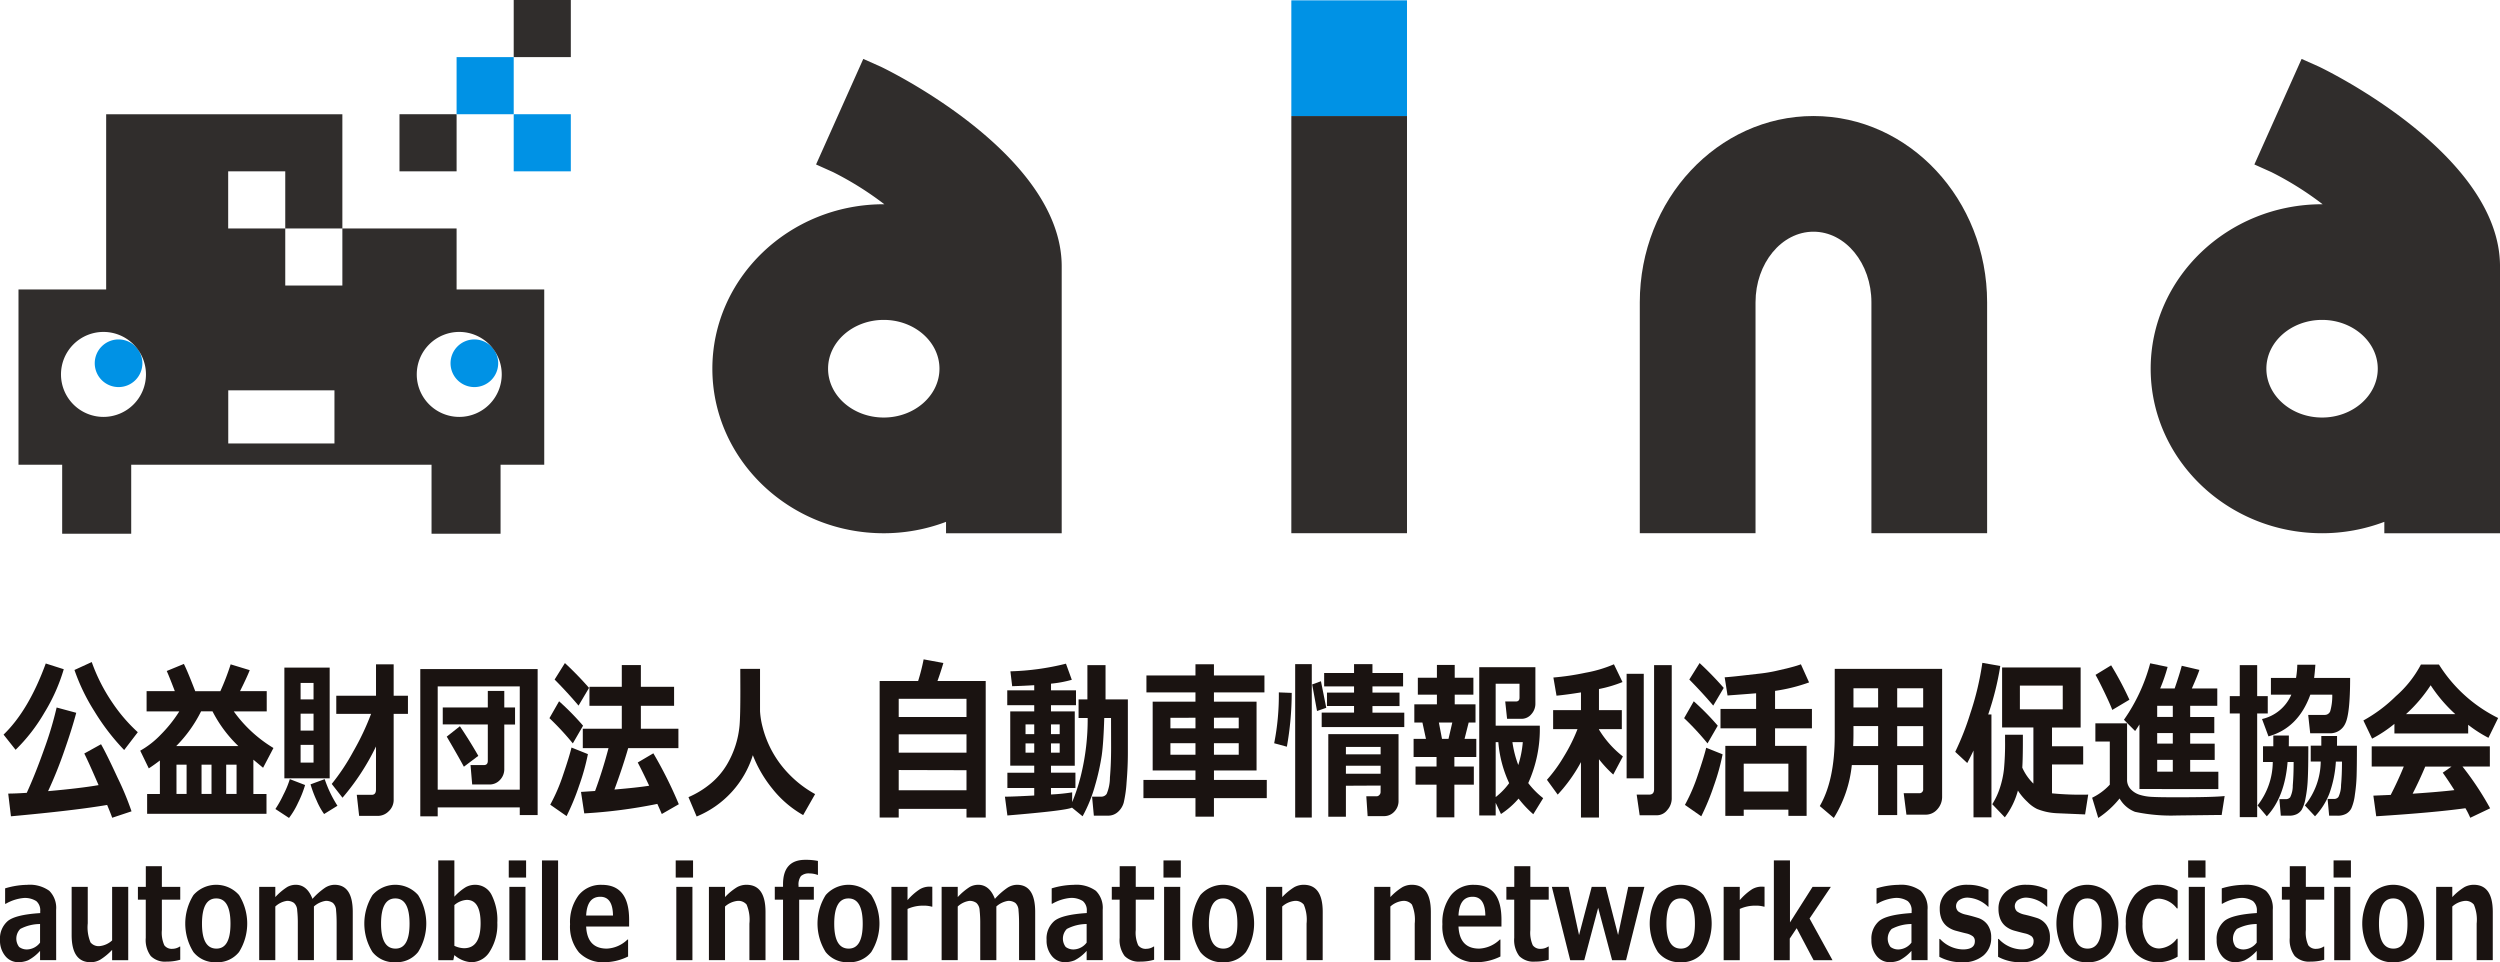
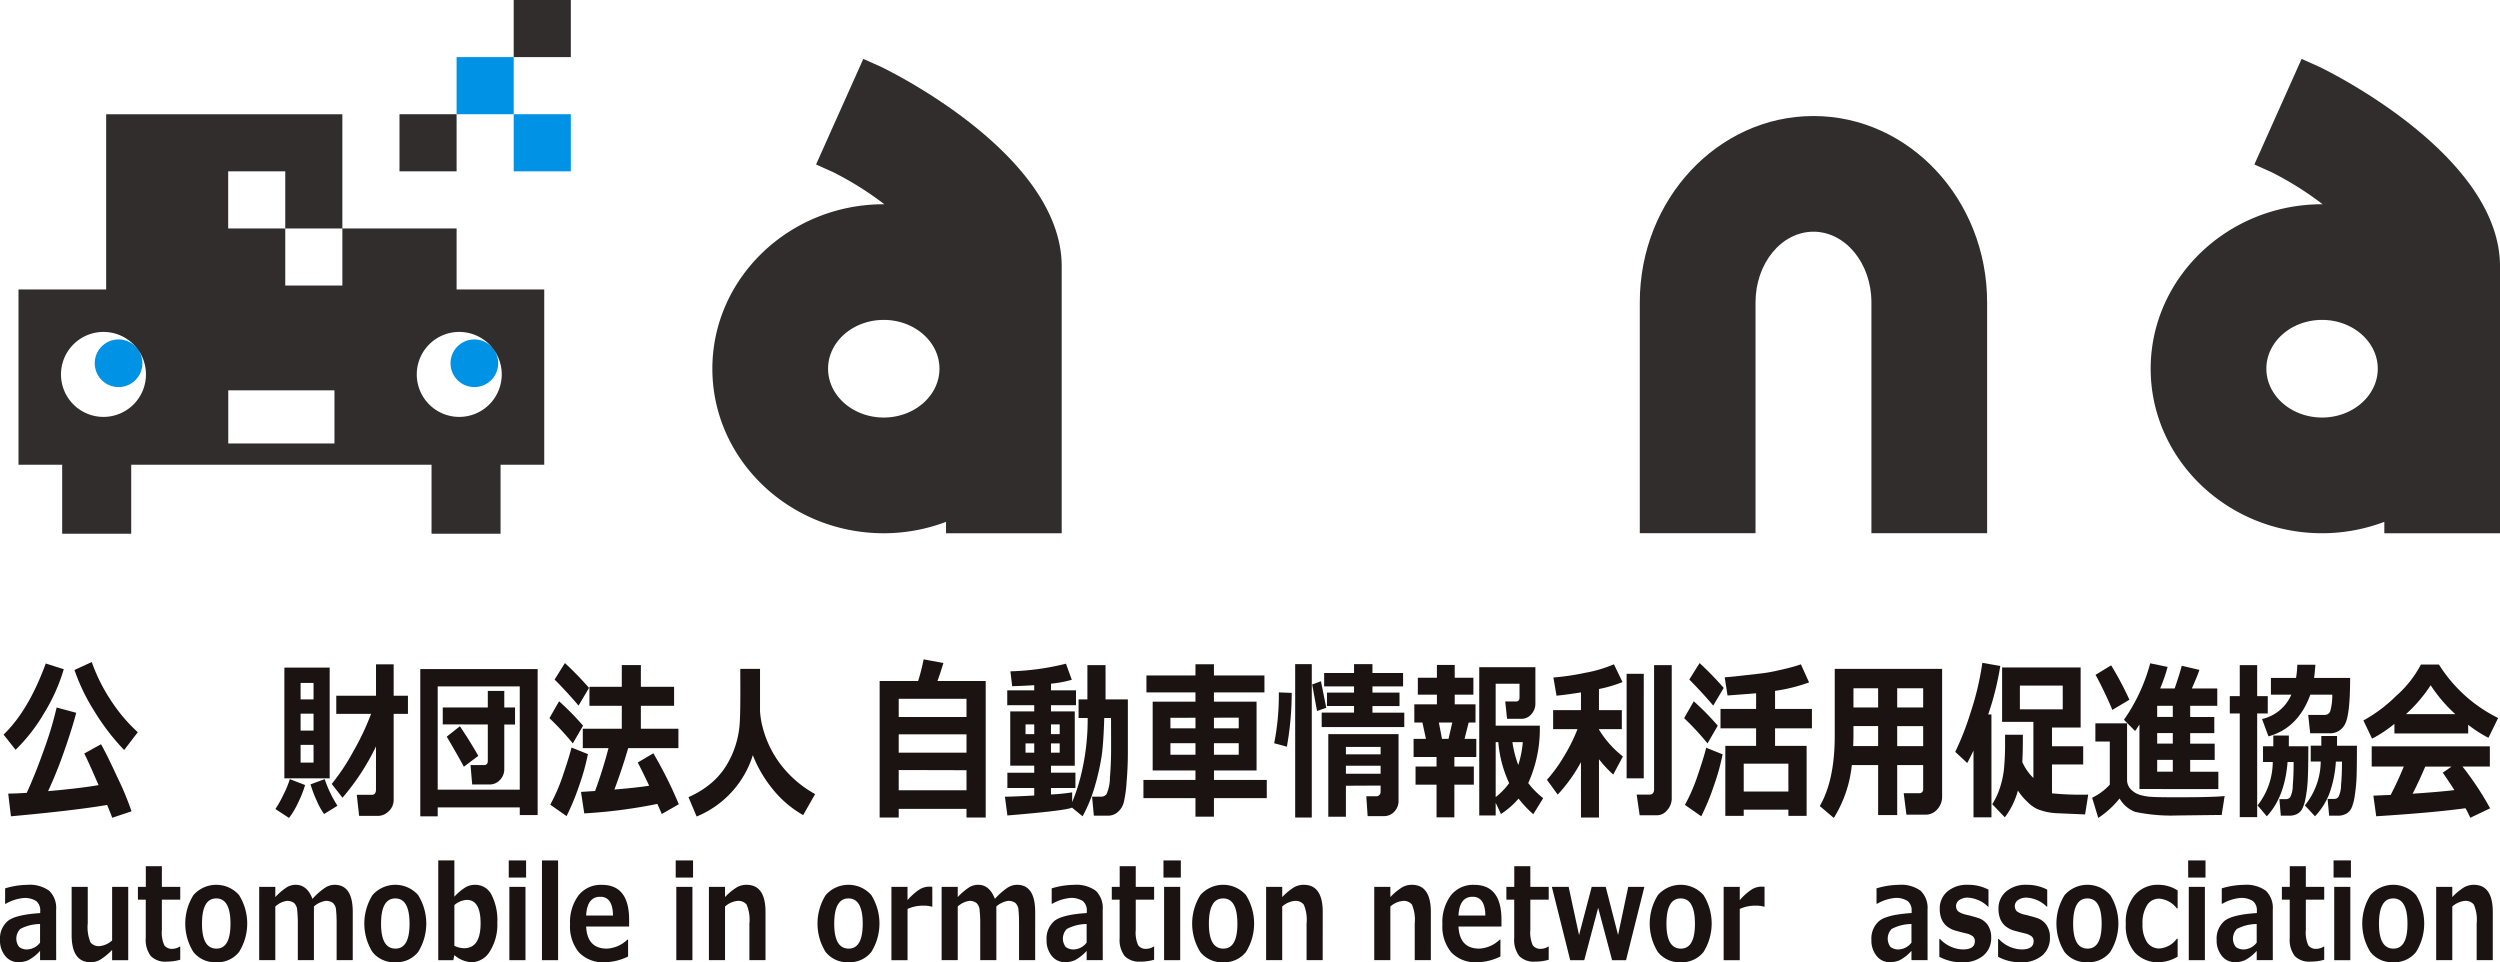
<svg xmlns="http://www.w3.org/2000/svg" width="424.893" height="163.539" viewBox="0 0 424.893 163.539">
  <defs>
    <clipPath id="a">
      <rect width="424.893" height="163.539" fill="none" />
    </clipPath>
  </defs>
  <g clip-path="url(#a)">
    <path d="M11.311,201.594a30.713,30.713,0,0,1-3.287,7.378,29.526,29.526,0,0,1-4.9,6.317L1.08,212.708q4.257-4.111,7.171-12.088Zm7.375,23.067q-5.523.943-16.353,1.93L1.87,222.73q1.14,0,3.151-.128Q6.477,219.428,8,215.125A60.222,60.222,0,0,0,10.1,208.1l3.332.9q-.7,2.672-2.055,6.537a71.214,71.214,0,0,1-2.733,6.78q5.454-.483,8.583-1.025-1.75-4.042-2.428-5.371l2.846-1.578q.915,1.579,2.835,5.737a48.731,48.731,0,0,1,2.348,5.666l-3.286,1.092q-.181-.548-.858-2.176M23.892,212.3l-2.315,3.027a38,38,0,0,1-5.054-6.58,33.388,33.388,0,0,1-3.393-7.024l2.936-1.348a30.126,30.126,0,0,0,3.547,6.959,27.556,27.556,0,0,0,4.28,4.965" transform="translate(-0.474 -87.855)" fill="#1a1311" />
-     <path d="M63.9,226.416H43.613v-3.369h2.169v-5.694q-.948.729-1.886,1.342l-1.456-3.009a14.98,14.98,0,0,0,3.484-2.718,22.775,22.775,0,0,0,3.156-3.959H43.523v-3.439h4.8q-.994-2.593-1.377-3.428l2.913-1.2q.632,1.252,1.931,4.633h4.269a41.416,41.416,0,0,0,1.751-4.563L61.05,202q-.441,1.151-1.649,3.57h4.54v3.439h-5.6a22.685,22.685,0,0,0,6.742,6.221L63.32,218.59l-1.649-1.376v5.833H63.9ZM48.559,214.9h10.56a22.074,22.074,0,0,1-4.394-5.9H52.783a22.719,22.719,0,0,1-4.224,5.9m.045,8.142h1.717v-4.984H48.6Zm4.258,0h1.694v-4.984H52.862Zm4.19,0h1.762v-4.984H57.052Z" transform="translate(-18.608 -88.102)" fill="#1a1311" />
    <path d="M88.4,221.578a18.4,18.4,0,0,1-1.192,3.006,13.374,13.374,0,0,1-1.541,2.589l-2.315-1.521a18.226,18.226,0,0,0,1.372-2.452,15.75,15.75,0,0,0,1.079-2.625Zm4.178-1.144h-7.7V201.623h7.7ZM89.836,204.22h-2.2v2.808h2.2Zm-2.2,8.107h2.2v-2.878h-2.2Zm2.2,2.422h-2.2v3.018h2.2ZM93.9,225.1l-2.27,1.406a11.973,11.973,0,0,1-1.271-2.3,19.9,19.9,0,0,1-1.033-2.744l2.406-.888A20.221,20.221,0,0,0,93.9,225.1m6.55-10.078a40.146,40.146,0,0,1-5.692,8.712l-1.83-2.343a36.182,36.182,0,0,0,3.653-5.5,43.58,43.58,0,0,0,3.033-6.407H93.7V206.4h6.753v-5.335h3V206.4h2.428v3.088h-2.428V224.02a2.623,2.623,0,0,1-.847,2.018,2.6,2.6,0,0,1-1.773.783H97.584l-.4-3.58h2.541q.722,0,.723-.889Z" transform="translate(-36.547 -88.156)" fill="#1a1311" />
    <path d="M144.112,226.013H130.165v1.509h-2.959V202.5H147.15v24.814h-3.038Zm-13.947-3.018h13.947V205.446H130.165Zm11.316-3.549a2.621,2.621,0,0,1-.745,1.91,2.394,2.394,0,0,1-1.773.761h-2.937l-.282-3.3h2.27q.666,0,.667-.717v-6.183l-7.657-.015v-2.878h7.657v-2.808h2.8v2.808h1.829v2.907H141.48Zm-4.415-2.2-2.451,1.85q-.983-1.824-2.914-5.114l2.236-1.765q1.659,2.456,3.128,5.029" transform="translate(-55.774 -88.786)" fill="#1a1311" />
    <path d="M172.007,211.329l-1.739,3.01a46.2,46.2,0,0,0-3.975-4.291l1.637-2.869a43.415,43.415,0,0,1,4.077,4.15m.824,4.83a37.64,37.64,0,0,1-1.485,5.345,40.307,40.307,0,0,1-2.14,5.188l-2.778-1.937a30.091,30.091,0,0,0,2.191-5.079q1.05-3.074,1.424-4.636Zm.192-11.253-1.784,3.009q-1.785-2.123-4.066-4.431l1.75-2.8a55.939,55.939,0,0,1,4.1,4.221m11.61,19.715a86.1,86.1,0,0,1-12.423,1.614l-.553-3.65,2.394-.159q1.3-3.533,2.281-7.282h-4.37v-3.3h6.628v-3.9h-5.5v-3.229h5.5v-3.685h3.242v3.685h5.646v3.229h-5.646v3.9h6.38v3.3h-8.538q-.937,3.261-2.338,7.037,3.93-.332,5.906-.649-1.119-2.382-1.942-3.947l2.654-1.563a71.368,71.368,0,0,1,4.326,8.655l-2.891,1.664q-.329-.771-.757-1.72" transform="translate(-72.912 -87.992)" fill="#1a1311" />
    <path d="M219.317,217.1a16.619,16.619,0,0,1-9.554,10.431l-1.389-3.29a15.612,15.612,0,0,0,3.874-2.394,12.466,12.466,0,0,0,2.614-3.068,15.816,15.816,0,0,0,2.2-6.8q.131-1.64.13-5.77l-.012-3.77h3.355v7.2a13.8,13.8,0,0,0,.412,2.594,17.711,17.711,0,0,0,4.591,8.176,18.593,18.593,0,0,0,4.36,3.311l-2.033,3.571a18.038,18.038,0,0,1-5.252-4.512,21.243,21.243,0,0,1-3.3-5.674" transform="translate(-91.363 -88.759)" fill="#1a1311" />
    <path d="M280.994,224.971H269.475v1.474h-3.241v-23.2h6.539a34.2,34.2,0,0,0,.937-3.685l3.355.619q-.441,1.5-1.005,3.066h8.2v23.2h-3.264Zm0-18.706H269.475v3.088h11.519Zm-11.519,9.16h11.519V212.3H269.475Zm0,6.388h11.519V218.4l-11.519-.029Z" transform="translate(-116.732 -87.499)" fill="#1a1311" />
    <path d="M315.548,225.336q-1.017.507-10.977,1.334l-.418-3.193q1.242,0,4.98-.2V222h-4.563v-2.6h4.563v-1.193h-4.076v-9.231h4.076v-1.053h-4.585V205.4h4.585v-.874q-1.785.115-3.749.172l-.3-2.527a43.517,43.517,0,0,0,9.441-1.3l.994,2.738a19.654,19.654,0,0,1-3.534.658V205.4h4.246v2.527H311.98v1.053h4.043v9.231H311.98V219.4h4.155V222H311.98v1.1a31.8,31.8,0,0,0,3.6-.361V224.4a30.648,30.648,0,0,0,1.536-4.735,39.84,39.84,0,0,0,1.1-9.564h-1.547v-3.159h1.5v-5.826h3.083v5.826h3.794v9.07q0,2.407-.214,4.972a20.947,20.947,0,0,1-.491,3.511,3.3,3.3,0,0,1-.988,1.576,2.456,2.456,0,0,1-1.682.631h-2.406l-.3-3.229h1.548a1.1,1.1,0,0,0,.937-.48,7.283,7.283,0,0,0,.548-2.771q.2-2.289.2-5.054l-.011-5.068h-1.152q-.124,4.148-.418,6.293a38.678,38.678,0,0,1-1.124,5.1,24.732,24.732,0,0,1-2.139,5.314Zm-6.414-14.144h-1.48v1.65h1.48Zm0,3.229h-1.48V216h1.48Zm4.326-3.229H311.98v1.65h1.479Zm0,3.229H311.98V216h1.479Z" transform="translate(-133.358 -88.074)" fill="#1a1311" />
    <path d="M367.035,223.8h-8.978v3.159h-3.14V223.8h-8.843v-3.089h8.843V219.1h-7.273V207.414h7.273v-1.58h-8.334v-2.878h8.334v-1.9h3.14v1.9h8.582v2.878h-8.582v1.58H365.3V219.1h-7.239v1.614h8.978ZM350.66,211.941h4.258v-1.8l-4.258.015Zm4.258,2.527H350.66v1.965h4.258Zm3.14-2.527h4.212v-1.818l-4.212.014Zm4.212,2.527h-4.212v1.965h4.212Z" transform="translate(-151.739 -88.156)" fill="#1a1311" />
    <path d="M388.625,205.892a52.475,52.475,0,0,1-.824,9.145l-2.157-.589a42.1,42.1,0,0,0,.791-8.642Zm3.41,21.183h-2.823V201h2.823Zm2.462-18.647-1.57.541-.825-4.516,1.491-.541Zm13.259,3.275H393.718v-2.457h5.5v-1.123h-4.6v-2.281h4.6v-1.053h-5.081v-2.282h5.081V201h3.128v1.509h5.206v2.282h-5.206v1.053h4.6v2.281h-4.6v1.123h5.41Zm-4.021,9.938-5.9.03v5.264h-2.993V212.9h11.937v11.278a2.578,2.578,0,0,1-.746,1.924,2.322,2.322,0,0,1-1.659.732h-2.846l-.226-3.369h1.75a.641.641,0,0,0,.463-.218.7.7,0,0,0,.215-.5Zm0-6.568h-5.9v1.263h5.9Zm-5.9,4.563h5.9v-1.369h-5.9Z" transform="translate(-169.088 -88.129)" fill="#1a1311" />
    <path d="M434.769,227.15h-3.026V221.6h-3.569v-3.089h3.569V216.9h-3.9v-3.088h2.1l-.6-2.773h-1.377v-3.089h3.84V206.3h-3.242v-2.878h3.242v-2.176h3.026v2.176h3.174V206.3h-3.174v1.649h3.535v3.089h-1.164l-.7,2.773H438.5V216.9h-3.727v1.614h3.309V221.6h-3.309Zm-2.1-13.337h1.107l.644-2.773h-2.281Zm9.125,13.021H439v-25.2h9.543v6.154a2.639,2.639,0,0,1-.706,1.855,2.152,2.152,0,0,1-1.621.765h-2.484l-.316-2.948h1.829q.6,0,.6-.672v-2.346h-4.054v7.125h7.5a22.211,22.211,0,0,1-1.965,9.76,14.205,14.205,0,0,0,2.541,2.567l-1.682,2.729a18.522,18.522,0,0,1-2.5-2.657,14.2,14.2,0,0,1-2.992,2.622l-.9-1.909Zm0-12.459v9.336a11.966,11.966,0,0,0,2.292-2.369,20.279,20.279,0,0,1-1.841-6.967Zm3.839,3.883a17.2,17.2,0,0,0,.768-3.883h-1.762a18.028,18.028,0,0,0,.994,3.883" transform="translate(-187.592 -88.239)" fill="#1a1311" />
    <path d="M473.981,217.682a26.6,26.6,0,0,1-3.953,5.524l-1.829-2.518a24.784,24.784,0,0,0,2.846-3.909,28.864,28.864,0,0,0,2.349-4.7H469.25v-3.229h4.732v-3.015q-2.439.391-4.156.558l-.531-3.089a42.875,42.875,0,0,0,5.449-.809,22.042,22.042,0,0,0,4.839-1.438l1.457,3.018a22.061,22.061,0,0,1-4,1.185v3.588h3.885v3.229h-3.885v.072a16.954,16.954,0,0,0,4.066,4.569l-1.637,3.08a20,20,0,0,1-2.428-2.608V227.1h-3.06Zm10.672,2.752H481.74V202.675h2.913Zm4.755,3.384a2.957,2.957,0,0,1-.774,2.03,2.24,2.24,0,0,1-1.677.868h-3l-.508-3.51h2.123q.836,0,.836-.891V201.2h3Z" transform="translate(-205.285 -88.156)" fill="#1a1311" />
    <path d="M515.433,211.329l-1.739,3.01a46.276,46.276,0,0,0-3.975-4.291l1.637-2.869a43.424,43.424,0,0,1,4.077,4.15m.824,4.865a37.627,37.627,0,0,1-1.485,5.346,40.34,40.34,0,0,1-2.14,5.188l-2.778-1.937a30.155,30.155,0,0,0,2.191-5.079q1.05-3.074,1.424-4.636Zm.192-11.288-1.784,3.009q-1.785-2.122-4.066-4.431l1.75-2.8a55.924,55.924,0,0,1,4.1,4.221m10.988,20.7h-7.589v1.053H516.72v-11.9h5.229v-2.983H515.9v-3.3h6.053v-2.654q-.8.072-4.856.373l-.486-3.089q1.242-.086,3.061-.3l3.071-.349q1.254-.146,2.462-.408l1.965-.452q.745-.186,1.344-.358t1.051-.343l1.389,3.079a29.064,29.064,0,0,1-5.782,1.437v3.064h6.268v3.3h-6.268v2.983h5.364v11.9h-3.095Zm-7.589-3.089h7.589v-4.738h-7.589Z" transform="translate(-223.489 -87.992)" fill="#1a1311" />
    <path d="M568.347,218.791h-4.415v8.493h-3.241v-8.493h-4.472a21.005,21.005,0,0,1-3.06,8.985l-2.383-2.022q2.54-4.38,2.541-11.918v-11.4h18.25v21.692a3.116,3.116,0,0,1-.825,2.189,2.591,2.591,0,0,1-1.976.9H565.5l-.463-3.65h2.575a.639.639,0,0,0,.734-.711Zm-11.891-3.229h4.235v-3.4H556.5v1.292q0,.949-.045,2.113m4.235-9.827H556.5V209h4.19Zm7.657,0h-4.415V209h4.415Zm-4.415,9.827h4.415v-3.4h-4.415Z" transform="translate(-241.49 -88.759)" fill="#1a1311" />
-     <path d="M597.926,226.876h-3.049V215.527q-.441.944-1.062,2.119l-2.045-1.9a47.043,47.043,0,0,0,2.575-6.568,48.45,48.45,0,0,0,2.033-8.558l3.049.53a48.664,48.664,0,0,1-2.055,8.245h.553Zm5.342-14.039v.956q0,3.083-.1,4.639a8.691,8.691,0,0,0,1.887,2.712v-9.536h-5.319V201.4h13.349v10.213h-4.867V214.8h5.3v3.089h-5.3v4.91a50.33,50.33,0,0,0,6.155.214l-.531,3.369-4.687-.2a10.506,10.506,0,0,1-2.016-.264,10.9,10.9,0,0,1-1.463-.464,6.005,6.005,0,0,1-1.637-1.207,9.992,9.992,0,0,1-1.615-1.923,13.144,13.144,0,0,1-2.225,4.551l-2.134-2.229a12.3,12.3,0,0,0,1.3-2.785,15.813,15.813,0,0,0,.689-3.17,45.973,45.973,0,0,0,.186-4.8v-1.056Zm6.776-8.353H602.76v4.036h7.284Z" transform="translate(-259.465 -87.965)" fill="#1a1311" />
+     <path d="M597.926,226.876h-3.049V215.527q-.441.944-1.062,2.119l-2.045-1.9a47.043,47.043,0,0,0,2.575-6.568,48.45,48.45,0,0,0,2.033-8.558l3.049.53a48.664,48.664,0,0,1-2.055,8.245h.553Zm5.342-14.039q0,3.083-.1,4.639a8.691,8.691,0,0,0,1.887,2.712v-9.536h-5.319V201.4h13.349v10.213h-4.867V214.8h5.3v3.089h-5.3v4.91a50.33,50.33,0,0,0,6.155.214l-.531,3.369-4.687-.2a10.506,10.506,0,0,1-2.016-.264,10.9,10.9,0,0,1-1.463-.464,6.005,6.005,0,0,1-1.637-1.207,9.992,9.992,0,0,1-1.615-1.923,13.144,13.144,0,0,1-2.225,4.551l-2.134-2.229a12.3,12.3,0,0,0,1.3-2.785,15.813,15.813,0,0,0,.689-3.17,45.973,45.973,0,0,0,.186-4.8v-1.056Zm6.776-8.353H602.76v4.036h7.284Z" transform="translate(-259.465 -87.965)" fill="#1a1311" />
    <path d="M655.729,223.316l-.509,3.229c-.121-.01-.279-.014-.474-.014l-7.059.084a29.552,29.552,0,0,1-7.193-.618,5.144,5.144,0,0,1-2.62-2.269,15.841,15.841,0,0,1-3.625,3.308L633.21,223.6a10.01,10.01,0,0,0,3-2.22V214.05h-2.451v-3.089h5.387v9.556a2.281,2.281,0,0,0,.621,1.634,3.564,3.564,0,0,0,1.5.942,8.206,8.206,0,0,0,2.061.359q1.186.072,4.19.072,6.324,0,8.211-.211m-16.184-16.371-2.913,1.736q-.295-.833-1.3-2.93t-1.547-3.031l2.654-1.621a54.744,54.744,0,0,1,3.105,5.845m1.705,15.178V211.142q-.328.545-.734,1.119l-1.9-1.909a30.241,30.241,0,0,0,4.461-9.6l2.959.615a28.562,28.562,0,0,1-1.265,3.667h2.461q.813-2.345,1.209-3.861l3,.7q-.362,1.086-1.288,3.16h4.326v2.948h-4.607v1.9h4.1v2.738h-4.1v1.79h4.167v2.773h-4.167v2h4.788v2.948Zm3.015-12.248h2.654v-1.9h-2.654Zm0,4.527h2.654v-1.79h-2.654Zm0,4.773h2.654v-2h-2.654Z" transform="translate(-277.635 -88.02)" fill="#1a1311" />
    <path d="M679.523,227.088h-2.959V209.47H674.87v-2.949h1.694v-5.264h2.959v5.264h1.8v2.949h-1.8Zm5.387-13.863q0,1.308-.012,1.825h3.32q0,3.882-.1,5.71a20.489,20.489,0,0,1-.39,3.192,5.961,5.961,0,0,1-.632,1.876,2.135,2.135,0,0,1-.864.763,2.83,2.83,0,0,1-1.236.252h-1.457l-.238-2.808h1.1a.947.947,0,0,0,.733-.323,4.437,4.437,0,0,0,.441-2.009q.146-1.688.147-3.985h-1.028q-.485,5.982-3.534,9.23l-1.57-1.85a12.119,12.119,0,0,0,2.586-7.38h-1.66V215.05h1.75v-1.825Zm4.506-12.038q-.1,1.4-.215,2.246h6.121q0,6.166-.841,7.786a2.8,2.8,0,0,1-2.659,1.62h-3.287l-.339-3.124h2.779a.977.977,0,0,0,.965-.631,9.428,9.428,0,0,0,.345-2.809h-3.726q-2.056,5.682-7.115,7.089l-1.095-2.948a7.144,7.144,0,0,0,4.98-4.141H681.86v-2.843h4.269a15.552,15.552,0,0,0,.214-2.246ZM693.1,213.3q0,1.119-.011,1.65h3.388q0,3.42-.051,5.086a26.867,26.867,0,0,1-.3,3.276,8.159,8.159,0,0,1-.582,2.256,2.209,2.209,0,0,1-.92.962,3,3,0,0,1-1.434.316h-1.434L691.494,224h1.1a.928.928,0,0,0,.739-.336,4.673,4.673,0,0,0,.446-2.017q.158-1.681.158-4h-1.038a19.364,19.364,0,0,1-1.107,5.443,11.815,11.815,0,0,1-2.439,3.857l-1.728-1.85a12.007,12.007,0,0,0,2.7-7.451h-1.7v-2.7h1.8V213.3Z" transform="translate(-295.901 -88.212)" fill="#1a1311" />
    <path d="M733.113,212.846H720.577v-1.635a22.07,22.07,0,0,1-3.794,2.512l-1.479-3.089a25.027,25.027,0,0,0,5.527-4.135,18.663,18.663,0,0,0,4.253-5.376h3.06a24.855,24.855,0,0,0,10.062,9.09l-1.649,3.369a22.421,22.421,0,0,1-3.445-2.214Zm-.463,12.7q-5.365.747-15.167,1.368L717,223.41l2.948-.127q1.2-2.316,2.225-4.821h-5.455v-3.439h20.08v3.439h-4.653a50.942,50.942,0,0,1,4.7,7.1l-3.377,1.609a15.444,15.444,0,0,0-.813-1.614m-10.108-16h8.38a25.425,25.425,0,0,1-4.19-4.909,25.155,25.155,0,0,1-4.19,4.909m1.13,13.523q4.46-.3,7.092-.608-1.108-1.75-1.977-2.962l1.5-1.039h-4.472q-.994,2.363-2.146,4.609" transform="translate(-313.629 -88.184)" fill="#1a1311" />
    <path d="M9.546,280.6H6.809v-1.577a7.121,7.121,0,0,1-2.028,1.6,4.276,4.276,0,0,1-1.656.323,2.8,2.8,0,0,1-2.237-1.061A4.113,4.113,0,0,1,0,277.161a3.925,3.925,0,0,1,1.309-3.2q1.31-1.089,5.526-1.358v-.334a2.042,2.042,0,0,0-.665-1.7,3.571,3.571,0,0,0-2.2-.527,7.46,7.46,0,0,0-3,.983h-.1V268.4a13.447,13.447,0,0,1,3.739-.6,5.669,5.669,0,0,1,3.769,1.016,4.081,4.081,0,0,1,1.161,3.231Zm-2.738-2.987v-3.154a7.3,7.3,0,0,0-3.36.836,2.346,2.346,0,0,0-.2,3.06,2.17,2.17,0,0,0,1.476.421,2.874,2.874,0,0,0,2.09-1.162" transform="translate(0 -117.416)" fill="#1a1311" />
    <path d="M31.3,280.878H28.562v-1.751a10.354,10.354,0,0,1-2.019,1.669,3.3,3.3,0,0,1-1.62.433q-3.24,0-3.24-4.619v-8.192h2.738v6.2a6.683,6.683,0,0,0,.469,3.237,1.779,1.779,0,0,0,1.531.634,3.693,3.693,0,0,0,2.142-.969v-9.1H31.3Z" transform="translate(-9.507 -117.689)" fill="#1a1311" />
    <path d="M48.936,278.063a8.242,8.242,0,0,1-2.328.32,3.424,3.424,0,0,1-2.683-.953,4.57,4.57,0,0,1-.85-3.084v-6.492H41.741v-2.176h1.343v-3.51h2.729v3.51h3.123v2.176H45.813v5.154a5.26,5.26,0,0,0,.413,2.594,1.559,1.559,0,0,0,1.39.605,2.314,2.314,0,0,0,1.24-.386h.079Z" transform="translate(-18.302 -114.949)" fill="#1a1311" />
    <path d="M61.337,280.954a4.677,4.677,0,0,1-3.882-1.739,9.125,9.125,0,0,1,.013-9.679,5.172,5.172,0,0,1,7.746,0,9.133,9.133,0,0,1,0,9.679,4.679,4.679,0,0,1-3.877,1.739m0-10.845q-2.422,0-2.421,4.307,0,4.222,2.457,4.222,2.385,0,2.385-4.222,0-4.307-2.421-4.307" transform="translate(-24.586 -117.415)" fill="#1a1311" />
    <path d="M94.348,280.6H91.611v-6.253q0-1.248-.094-2.19a1.774,1.774,0,0,0-.542-1.285,2,2,0,0,0-1.241-.345,3.9,3.9,0,0,0-1.983.947V280.6H85.013v-6.253a19.751,19.751,0,0,0-.106-2.222,1.776,1.776,0,0,0-.551-1.253,1.935,1.935,0,0,0-1.212-.345,3.63,3.63,0,0,0-1.956.958V280.6H78.45v-12.46h2.738v1.741a10.39,10.39,0,0,1,2.036-1.719,3,3,0,0,1,1.436-.372q1.926,0,2.845,2.393a11.753,11.753,0,0,1,2.13-1.886,3.083,3.083,0,0,1,1.616-.507q3.1,0,3.1,4.618Z" transform="translate(-34.397 -117.415)" fill="#1a1311" />
    <path d="M115.531,280.954a4.677,4.677,0,0,1-3.882-1.739,9.125,9.125,0,0,1,.013-9.679,5.172,5.172,0,0,1,7.746,0,9.133,9.133,0,0,1,0,9.679,4.679,4.679,0,0,1-3.877,1.739m0-10.845q-2.422,0-2.421,4.307,0,4.222,2.457,4.222,2.385,0,2.385-4.222,0-4.307-2.421-4.307" transform="translate(-48.347 -117.415)" fill="#1a1311" />
    <path d="M135.382,276.507l-.177.863h-2.56V260.418h2.738v6.165a8.985,8.985,0,0,1,1.936-1.623,3.315,3.315,0,0,1,1.582-.4,3.084,3.084,0,0,1,2.794,1.691,9.473,9.473,0,0,1,.988,4.749,8.516,8.516,0,0,1-1.26,4.857,3.7,3.7,0,0,1-3.14,1.864,4.83,4.83,0,0,1-2.9-1.214m0-8.5v6.921a4,4,0,0,0,1.648.409q2.81,0,2.809-4.236,0-3.977-2.352-3.977a3.554,3.554,0,0,0-2.105.883" transform="translate(-58.159 -114.182)" fill="#1a1311" />
    <path d="M156.927,263.331h-2.948v-2.913h2.948Zm-.105,14.039h-2.738V264.91h2.738Z" transform="translate(-67.513 -114.182)" fill="#1a1311" />
    <rect width="2.738" height="16.952" transform="translate(92.113 146.236)" fill="#1a1311" />
    <path d="M182.568,274.882h-7.3q.178,3.756,3.518,3.756a5.366,5.366,0,0,0,3.509-1.544h.1v2.885a9.311,9.311,0,0,1-3.927.976,5.676,5.676,0,0,1-4.416-1.665,6.884,6.884,0,0,1-1.519-4.8,7.618,7.618,0,0,1,1.438-4.9,4.81,4.81,0,0,1,3.967-1.789q4.633,0,4.633,5.935Zm-2.738-1.86q-.036-3.193-2.157-3.194-2.255,0-2.406,3.194Z" transform="translate(-75.647 -117.415)" fill="#1a1311" />
    <path d="M207.458,263.331H204.51v-2.913h2.948Zm-.106,14.039h-2.738V264.91h2.738Z" transform="translate(-89.669 -114.182)" fill="#1a1311" />
    <path d="M224.182,280.6h-2.738v-6.21a6.59,6.59,0,0,0-.474-3.233,1.8,1.8,0,0,0-1.535-.63,3.772,3.772,0,0,0-2.133.958V280.6h-2.738v-12.46H217.3v1.741a9.965,9.965,0,0,1,2.041-1.682,3.344,3.344,0,0,1,1.6-.409q3.24,0,3.241,4.618Z" transform="translate(-94.078 -117.415)" fill="#1a1311" />
-     <path d="M241.836,262.793h-.071a3.974,3.974,0,0,0-1.319-.245,1.993,1.993,0,0,0-1.5.446,2.406,2.406,0,0,0-.41,1.613v.221h2.6V267h-2.492v10.284H235.9V267h-1.4v-2.176h1.4V264.4q0-4.168,3.788-4.167a10.535,10.535,0,0,1,2.143.188Z" transform="translate(-102.818 -114.1)" fill="#1a1311" />
    <path d="M252.69,280.954a4.677,4.677,0,0,1-3.882-1.739,9.125,9.125,0,0,1,.013-9.679,5.172,5.172,0,0,1,7.746,0,9.133,9.133,0,0,1,0,9.679,4.679,4.679,0,0,1-3.877,1.739m0-10.845q-2.422,0-2.421,4.307,0,4.222,2.457,4.222,2.385,0,2.385-4.222,0-4.307-2.421-4.307" transform="translate(-108.485 -117.415)" fill="#1a1311" />
    <path d="M276.752,271.76h-.088a4.968,4.968,0,0,0-1.469-.175,6.257,6.257,0,0,0-2.654.559v8.706H269.8v-12.46h2.738v2.257a9.8,9.8,0,0,1,2.052-1.826,3.149,3.149,0,0,1,1.584-.466c.135,0,.327.006.575.021Z" transform="translate(-118.297 -117.662)" fill="#1a1311" />
    <path d="M300.892,280.6h-2.738v-6.253q0-1.248-.094-2.19a1.774,1.774,0,0,0-.542-1.285,2,2,0,0,0-1.241-.345,3.9,3.9,0,0,0-1.983.947V280.6h-2.738v-6.253a19.767,19.767,0,0,0-.106-2.222,1.779,1.779,0,0,0-.551-1.253,1.935,1.935,0,0,0-1.212-.345,3.63,3.63,0,0,0-1.956.958V280.6h-2.738v-12.46h2.738v1.741a10.373,10.373,0,0,1,2.037-1.719,3,3,0,0,1,1.435-.372q1.926,0,2.845,2.393a11.754,11.754,0,0,1,2.13-1.886,3.083,3.083,0,0,1,1.616-.507q3.1,0,3.1,4.618Z" transform="translate(-124.957 -117.415)" fill="#1a1311" />
    <path d="M326.3,280.6h-2.738v-1.577a7.121,7.121,0,0,1-2.028,1.6,4.276,4.276,0,0,1-1.656.323,2.8,2.8,0,0,1-2.237-1.061,4.113,4.113,0,0,1-.888-2.732,3.925,3.925,0,0,1,1.309-3.2q1.31-1.089,5.526-1.358v-.334a2.042,2.042,0,0,0-.665-1.7,3.571,3.571,0,0,0-2.2-.527,7.46,7.46,0,0,0-3,.983h-.1V268.4a13.447,13.447,0,0,1,3.739-.6,5.67,5.67,0,0,1,3.769,1.016,4.081,4.081,0,0,1,1.161,3.231Zm-2.738-2.987v-3.154a7.3,7.3,0,0,0-3.36.836,2.346,2.346,0,0,0-.2,3.06,2.17,2.17,0,0,0,1.476.421,2.874,2.874,0,0,0,2.089-1.162" transform="translate(-138.88 -117.416)" fill="#1a1311" />
    <path d="M343.688,278.063a8.242,8.242,0,0,1-2.328.32,3.424,3.424,0,0,1-2.683-.953,4.57,4.57,0,0,1-.85-3.084v-6.492h-1.334v-2.176h1.343v-3.51h2.729v3.51h3.123v2.176h-3.123v5.154a5.26,5.26,0,0,0,.413,2.594,1.559,1.559,0,0,0,1.39.605,2.315,2.315,0,0,0,1.241-.386h.079Z" transform="translate(-147.537 -114.949)" fill="#1a1311" />
    <path d="M355.086,263.331h-2.948v-2.913h2.948Zm-.105,14.039h-2.737V264.91h2.737Z" transform="translate(-154.397 -114.182)" fill="#1a1311" />
    <path d="M366.085,280.954a4.677,4.677,0,0,1-3.882-1.739,9.125,9.125,0,0,1,.013-9.679,5.172,5.172,0,0,1,7.746,0,9.133,9.133,0,0,1,0,9.679,4.679,4.679,0,0,1-3.877,1.739m0-10.845q-2.422,0-2.421,4.307,0,4.222,2.457,4.222,2.386,0,2.386-4.222,0-4.307-2.421-4.307" transform="translate(-158.204 -117.415)" fill="#1a1311" />
    <path d="M392.813,280.6h-2.738v-6.21a6.589,6.589,0,0,0-.474-3.233,1.8,1.8,0,0,0-1.535-.63,3.772,3.772,0,0,0-2.133.958V280.6H383.2v-12.46h2.738v1.741a9.981,9.981,0,0,1,2.041-1.682,3.345,3.345,0,0,1,1.6-.409q3.241,0,3.241,4.618Z" transform="translate(-168.014 -117.415)" fill="#1a1311" />
    <path d="M425.547,280.6H422.81v-6.21a6.589,6.589,0,0,0-.474-3.233,1.8,1.8,0,0,0-1.535-.63,3.772,3.772,0,0,0-2.133.958V280.6h-2.738v-12.46h2.738v1.741a9.966,9.966,0,0,1,2.041-1.682,3.344,3.344,0,0,1,1.6-.409q3.24,0,3.241,4.618Z" transform="translate(-182.367 -117.415)" fill="#1a1311" />
    <path d="M446.591,274.882h-7.3q.178,3.756,3.518,3.756a5.366,5.366,0,0,0,3.509-1.544h.1v2.885a9.311,9.311,0,0,1-3.927.976,5.676,5.676,0,0,1-4.416-1.665,6.884,6.884,0,0,1-1.519-4.8,7.618,7.618,0,0,1,1.438-4.9,4.812,4.812,0,0,1,3.967-1.789q4.633,0,4.633,5.935Zm-2.738-1.86q-.036-3.193-2.157-3.194-2.256,0-2.406,3.194Z" transform="translate(-191.409 -117.415)" fill="#1a1311" />
    <path d="M463.115,278.063a8.249,8.249,0,0,1-2.329.32,3.422,3.422,0,0,1-2.682-.953,4.567,4.567,0,0,1-.851-3.084v-6.492h-1.334v-2.176h1.343v-3.51h2.73v3.51h3.123v2.176h-3.123v5.154a5.262,5.262,0,0,0,.413,2.594,1.559,1.559,0,0,0,1.39.605,2.313,2.313,0,0,0,1.24-.386h.08Z" transform="translate(-199.9 -114.949)" fill="#1a1311" />
    <path d="M485.413,268.418l-3.117,12.46h-2.372l-2.364-8.9-2.364,8.9h-2.391l-3.117-12.46h2.853l1.768,8.2,2.152-8.2h2.382l2.1,8.179,1.724-8.179Z" transform="translate(-205.938 -117.69)" fill="#1a1311" />
    <path d="M504.57,280.954a4.677,4.677,0,0,1-3.882-1.739,9.125,9.125,0,0,1,.013-9.679,5.172,5.172,0,0,1,7.746,0,9.133,9.133,0,0,1,0,9.679,4.679,4.679,0,0,1-3.877,1.739m0-10.845q-2.422,0-2.421,4.307,0,4.222,2.457,4.222,2.385,0,2.385-4.222,0-4.307-2.421-4.307" transform="translate(-218.924 -117.415)" fill="#1a1311" />
    <path d="M528.632,271.76h-.088a4.968,4.968,0,0,0-1.469-.175,6.255,6.255,0,0,0-2.654.559v8.706h-2.738v-12.46h2.738v2.257a9.8,9.8,0,0,1,2.052-1.826,3.149,3.149,0,0,1,1.584-.466c.135,0,.327.006.575.021Z" transform="translate(-228.735 -117.662)" fill="#1a1311" />
-     <path d="M546.841,277.37h-3.217l-2.872-5.436-1.176,1.766v3.67h-2.7V260.418h2.738v10.54l3.84-6.048h3.109l-3.62,5.38Z" transform="translate(-235.395 -114.182)" fill="#1a1311" />
    <path d="M575.947,280.6H573.21v-1.577a7.122,7.122,0,0,1-2.028,1.6,4.276,4.276,0,0,1-1.655.323,2.8,2.8,0,0,1-2.237-1.061,4.113,4.113,0,0,1-.888-2.732,3.925,3.925,0,0,1,1.309-3.2q1.31-1.089,5.526-1.358v-.334a2.042,2.042,0,0,0-.665-1.7,3.571,3.571,0,0,0-2.2-.527,7.46,7.46,0,0,0-3,.983h-.1V268.4a13.447,13.447,0,0,1,3.739-.6,5.67,5.67,0,0,1,3.769,1.016,4.081,4.081,0,0,1,1.161,3.231Zm-2.738-2.987v-3.154a7.3,7.3,0,0,0-3.36.836,2.346,2.346,0,0,0-.2,3.06,2.171,2.171,0,0,0,1.476.421,2.874,2.874,0,0,0,2.089-1.162" transform="translate(-248.342 -117.416)" fill="#1a1311" />
    <path d="M586.959,280.025v-3.036h.107a5.517,5.517,0,0,0,3.87,1.79q2.059,0,2.06-1.379a1.063,1.063,0,0,0-.318-.834,2.96,2.96,0,0,0-1.151-.511q-.576-.131-1.637-.42a4.288,4.288,0,0,1-1.669-.809,3.144,3.144,0,0,1-.9-1.249,4.54,4.54,0,0,1-.292-1.691,3.744,3.744,0,0,1,1.3-2.956,5.12,5.12,0,0,1,3.492-1.136,7.341,7.341,0,0,1,3.492.825v2.9h-.071a5.33,5.33,0,0,0-3.435-1.544,2.473,2.473,0,0,0-1.431.394,1.256,1.256,0,0,0-.216,1.937,3.378,3.378,0,0,0,1.2.533q1.07.238,2.13.572a3.168,3.168,0,0,1,1.671,1.179,3.642,3.642,0,0,1,.61,2.181,3.822,3.822,0,0,1-1.325,3.048,5.291,5.291,0,0,1-3.576,1.142,7.921,7.921,0,0,1-3.908-.93" transform="translate(-257.355 -117.416)" fill="#1a1311" />
    <path d="M604.739,280.025v-3.036h.107a5.517,5.517,0,0,0,3.87,1.79q2.059,0,2.06-1.379a1.064,1.064,0,0,0-.318-.834,2.959,2.959,0,0,0-1.151-.511q-.576-.131-1.637-.42a4.288,4.288,0,0,1-1.669-.809,3.144,3.144,0,0,1-.9-1.249,4.54,4.54,0,0,1-.292-1.691,3.742,3.742,0,0,1,1.3-2.956,5.116,5.116,0,0,1,3.492-1.136,7.342,7.342,0,0,1,3.492.825v2.9h-.071a5.331,5.331,0,0,0-3.435-1.544,2.473,2.473,0,0,0-1.431.394,1.256,1.256,0,0,0-.216,1.937,3.377,3.377,0,0,0,1.2.533q1.07.238,2.13.572a3.168,3.168,0,0,1,1.671,1.179,3.642,3.642,0,0,1,.61,2.181,3.823,3.823,0,0,1-1.325,3.048,5.291,5.291,0,0,1-3.576,1.142,7.92,7.92,0,0,1-3.908-.93" transform="translate(-265.151 -117.416)" fill="#1a1311" />
    <path d="M627.661,280.954a4.677,4.677,0,0,1-3.882-1.739,9.125,9.125,0,0,1,.013-9.679,5.172,5.172,0,0,1,7.746,0,9.132,9.132,0,0,1,0,9.679,4.679,4.679,0,0,1-3.877,1.739m0-10.845q-2.422,0-2.421,4.307,0,4.222,2.457,4.222,2.386,0,2.387-4.222,0-4.307-2.422-4.307" transform="translate(-272.893 -117.415)" fill="#1a1311" />
    <path d="M652.206,280.005a6.551,6.551,0,0,1-3.108.95,5.326,5.326,0,0,1-4.2-1.692,7.032,7.032,0,0,1-1.5-4.829,7.2,7.2,0,0,1,1.523-4.9,5.139,5.139,0,0,1,4.072-1.741,6.024,6.024,0,0,1,3.214.96V271.8h-.142a4.175,4.175,0,0,0-2.965-1.65,2.389,2.389,0,0,0-2.107,1.134,5.664,5.664,0,0,0-.753,3.154,5.339,5.339,0,0,0,.757,3.1,2.472,2.472,0,0,0,2.147,1.075,4,4,0,0,0,2.921-1.65h.142Z" transform="translate(-282.101 -117.416)" fill="#1a1311" />
    <path d="M665.219,263.331h-2.948v-2.913h2.948Zm-.106,14.039h-2.738V264.91h2.738Z" transform="translate(-290.377 -114.182)" fill="#1a1311" />
    <path d="M680.436,280.6H677.7v-1.577a7.12,7.12,0,0,1-2.028,1.6,4.277,4.277,0,0,1-1.656.323,2.8,2.8,0,0,1-2.237-1.061,4.113,4.113,0,0,1-.888-2.732,3.925,3.925,0,0,1,1.309-3.2q1.31-1.089,5.526-1.358v-.334a2.042,2.042,0,0,0-.665-1.7,3.571,3.571,0,0,0-2.2-.527,7.46,7.46,0,0,0-3,.983h-.1V268.4a13.447,13.447,0,0,1,3.739-.6,5.67,5.67,0,0,1,3.769,1.016,4.083,4.083,0,0,1,1.161,3.231Zm-2.738-2.987v-3.154a7.3,7.3,0,0,0-3.36.836,2.346,2.346,0,0,0-.2,3.06,2.17,2.17,0,0,0,1.476.421,2.874,2.874,0,0,0,2.089-1.162" transform="translate(-294.156 -117.416)" fill="#1a1311" />
    <path d="M697.829,278.063a8.242,8.242,0,0,1-2.328.32,3.423,3.423,0,0,1-2.683-.953,4.57,4.57,0,0,1-.85-3.084v-6.492h-1.334v-2.176h1.343v-3.51h2.729v3.51h3.123v2.176h-3.123v5.154a5.26,5.26,0,0,0,.413,2.594,1.559,1.559,0,0,0,1.39.605,2.315,2.315,0,0,0,1.241-.386h.079Z" transform="translate(-302.812 -114.949)" fill="#1a1311" />
    <path d="M709.227,263.331h-2.948v-2.913h2.948Zm-.1,14.039h-2.738V264.91h2.738Z" transform="translate(-309.672 -114.182)" fill="#1a1311" />
    <path d="M720.226,280.954a4.676,4.676,0,0,1-3.882-1.739,9.125,9.125,0,0,1,.013-9.679,5.172,5.172,0,0,1,7.746,0,9.133,9.133,0,0,1,0,9.679,4.679,4.679,0,0,1-3.877,1.739m0-10.845q-2.422,0-2.421,4.307,0,4.222,2.457,4.222,2.386,0,2.386-4.222,0-4.307-2.421-4.307" transform="translate(-313.479 -117.415)" fill="#1a1311" />
    <path d="M746.954,280.6h-2.738v-6.21a6.59,6.59,0,0,0-.474-3.233,1.8,1.8,0,0,0-1.535-.63,3.772,3.772,0,0,0-2.133.958V280.6h-2.738v-12.46h2.738v1.741a9.965,9.965,0,0,1,2.041-1.682,3.344,3.344,0,0,1,1.6-.409q3.24,0,3.241,4.618Z" transform="translate(-323.29 -117.415)" fill="#1a1311" />
    <path d="M28.674,106.78a4.049,4.049,0,1,1,4.051,4.05,4.05,4.05,0,0,1-4.051-4.05" transform="translate(-12.572 -45.043)" fill="#0092e5" />
    <path d="M136.361,106.78a4.049,4.049,0,1,1,4.048,4.05,4.048,4.048,0,0,1-4.048-4.05" transform="translate(-59.788 -45.043)" fill="#0092e5" />
    <rect width="9.707" height="9.707" transform="translate(67.895 19.413)" fill="#302d2c" />
    <path d="M80.059,64.353V53.985H60.645v9.707H50.938V53.985h-9.7V44.28h9.7v9.706h9.707V34.574H20.5V64.353H5.6V94.139h7.424v11.729H24.757V94.139H75.8v11.729H87.531V94.139h7.423V64.353ZM20.042,86.015a7.221,7.221,0,1,1,7.223-7.224,7.224,7.224,0,0,1-7.223,7.224M59.3,90.524H41.25V81.5H59.3Zm21.207-4.509a7.221,7.221,0,1,1,7.224-7.224,7.221,7.221,0,0,1-7.224,7.224" transform="translate(-2.457 -15.159)" fill="#302d2c" />
    <rect width="9.708" height="9.708" transform="translate(77.601 9.706)" fill="#0092e5" />
    <rect width="9.706" height="9.707" transform="translate(87.309 19.413)" fill="#0092e5" />
    <rect width="9.706" height="9.706" transform="translate(87.309)" fill="#302d2c" />
    <path d="M525.819,35.117c-16.278,0-29.518,14.2-29.518,31.659v39.243h19.67V66.776c0-6.616,4.41-12,9.848-12s9.847,5.383,9.847,12v39.243h19.665V66.776c0-17.456-13.237-31.659-29.511-31.659" transform="translate(-217.606 -15.397)" fill="#302d2c" />
    <path d="M679.467,19.119l-2.891-1.29L668.548,35.77l2.894,1.3a54.122,54.122,0,0,1,8.707,5.46h-.092c-16.06,0-29.133,12.545-29.133,27.953S664,98.444,680.056,98.444a29.863,29.863,0,0,0,10.579-1.937v1.937h19.66V53.091c0-19.332-30.516-33.831-30.827-33.972m.588,43.068c5.216,0,9.463,3.723,9.463,8.293s-4.247,8.3-9.463,8.3-9.468-3.72-9.468-8.3,4.247-8.293,9.468-8.293" transform="translate(-285.401 -7.817)" fill="#302d2c" />
    <path d="M244.145,19.119l-2.893-1.29L233.224,35.77l2.894,1.3a54.3,54.3,0,0,1,8.71,5.46h-.1c-16.058,0-29.128,12.545-29.128,27.953s13.07,27.963,29.128,27.963a29.882,29.882,0,0,0,10.586-1.937v1.937h19.659V53.091c0-19.332-30.516-33.831-30.824-33.972m.579,43.068c5.221,0,9.47,3.723,9.47,8.293s-4.249,8.3-9.47,8.3-9.462-3.72-9.462-8.3,4.244-8.293,9.462-8.293" transform="translate(-94.529 -7.817)" fill="#302d2c" />
-     <rect width="19.657" height="70.899" transform="translate(219.472 19.723)" fill="#302d2c" />
-     <rect width="19.657" height="19.662" transform="translate(219.472 0.057)" fill="#0092e5" />
  </g>
</svg>